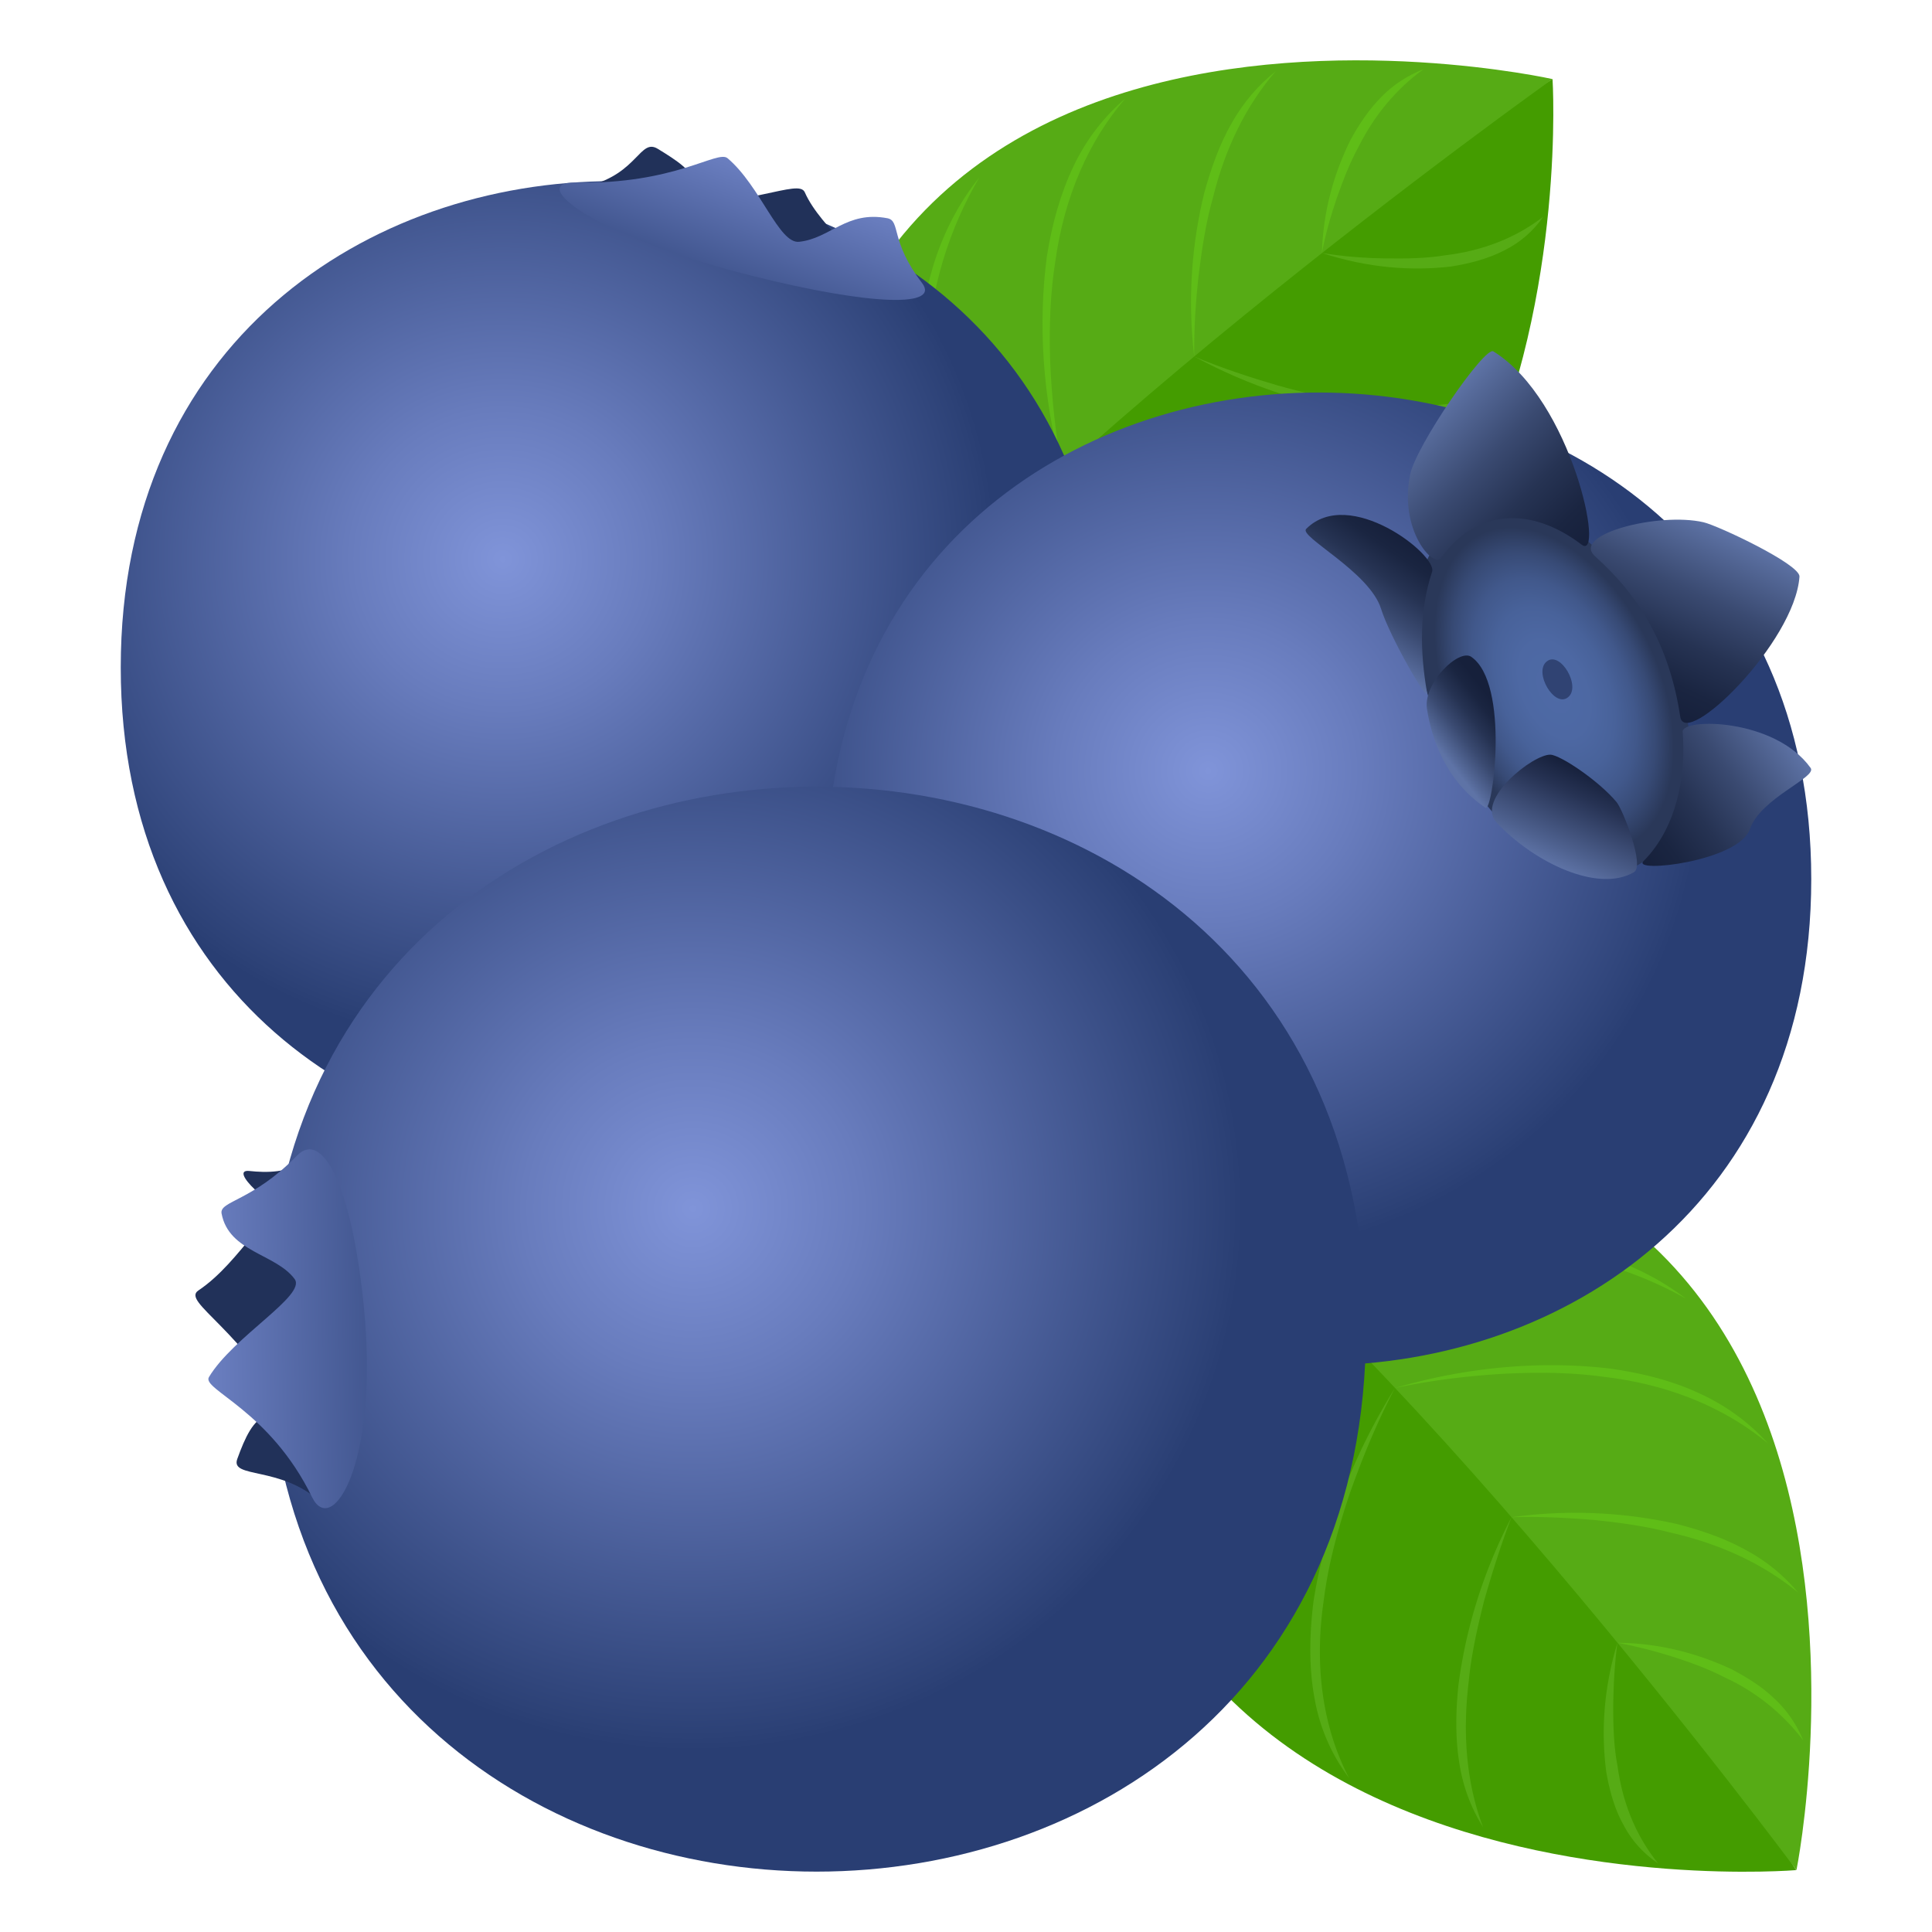
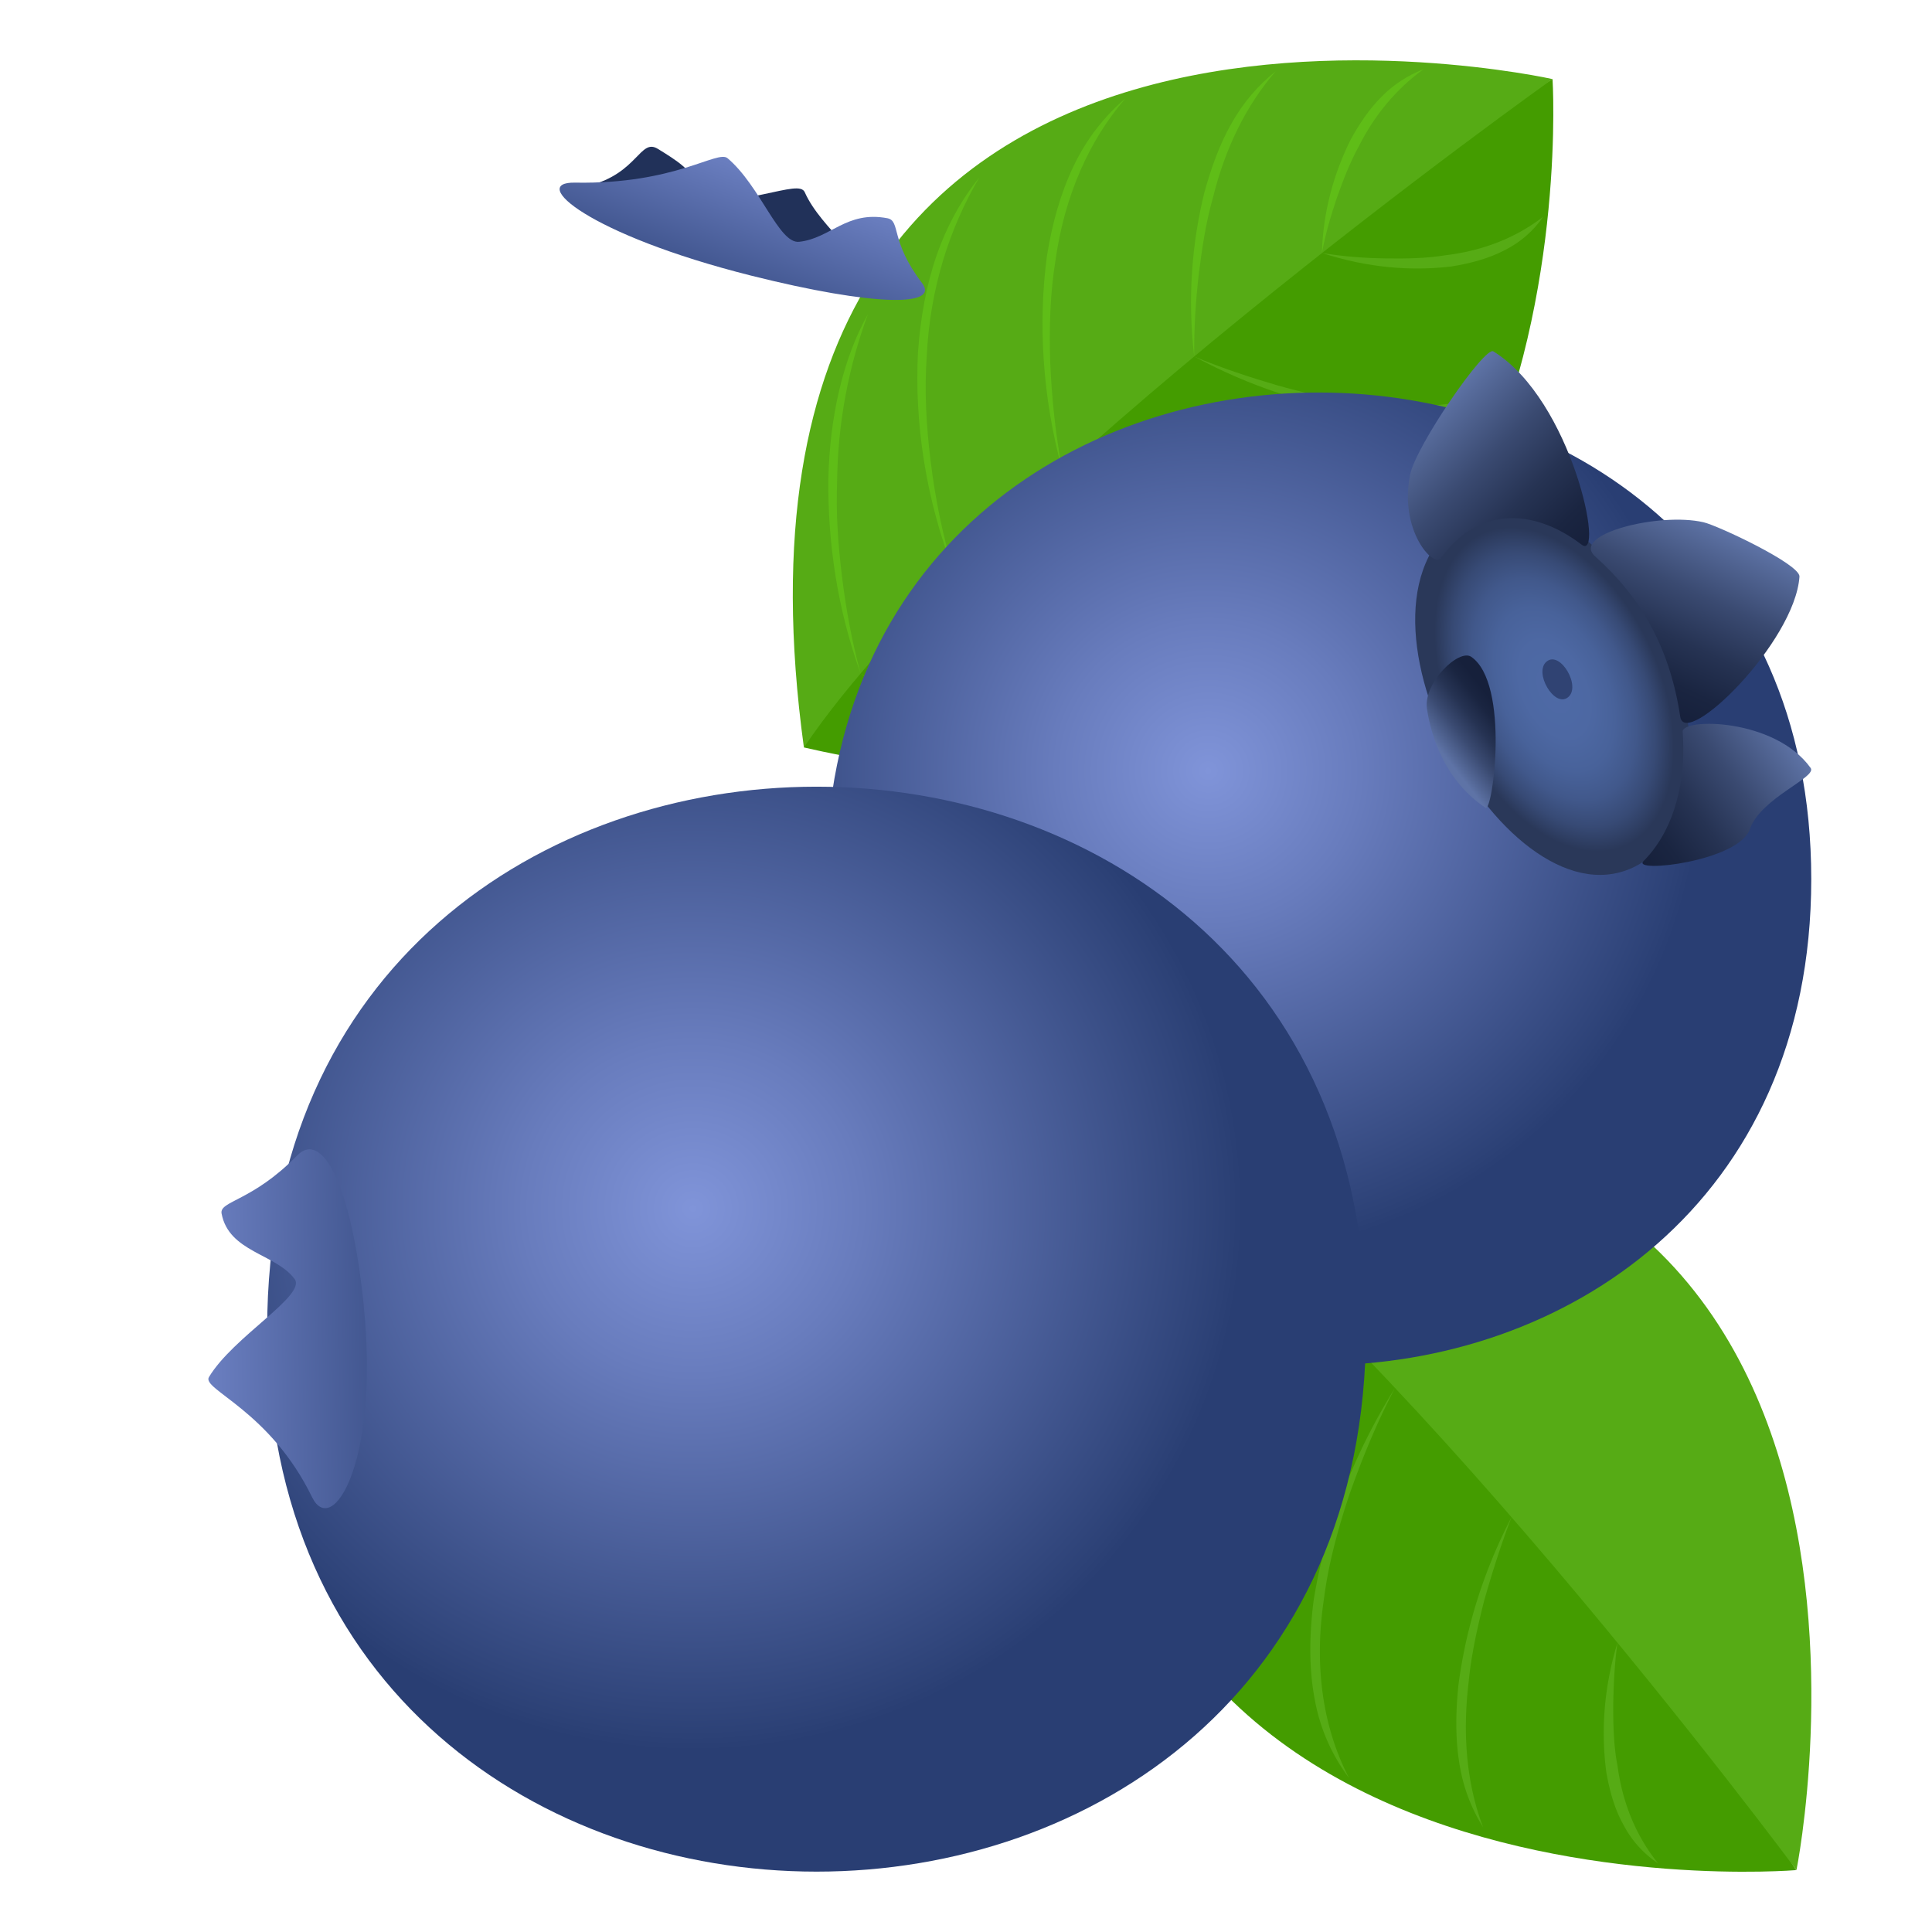
<svg xmlns="http://www.w3.org/2000/svg" viewBox="0 0 64 64">
  <path d="M36.86 37.6C31.33 64.32 59.5 61.95 59.5 61.95S46.89 41.8 36.86 37.6z" fill="#449c00" />
  <path d="M36.86 37.6c8.79 5.67 22.65 24.35 22.65 24.35S65.35 33.1 36.86 37.6z" fill="#56ab15" />
-   <path d="M39.35 39.43c2.16-.83 4.37-1.17 6.43-1.2 2.05.01 3.96.39 5.48 1.2-1.7-.58-3.56-.93-5.59-.91-1-.01-2.04.08-3.1.22-1.06.16-2.14.37-3.22.69zm3.4 3.03c2.45-1.01 4.98-1.42 7.28-1.35 1.14.05 2.23.23 3.22.55.98.32 1.85.79 2.6 1.36-1.69-.95-3.68-1.56-5.95-1.62-1.12-.05-2.3.03-3.5.2-1.19.19-2.42.45-3.65.86zm3.46 3.52c2.45-.72 4.89-.9 7.08-.65 1.09.15 2.12.41 3.01.83.9.41 1.66.98 2.27 1.66-1.42-1.18-3.28-1.96-5.44-2.21-1.06-.15-2.2-.16-3.36-.1-1.15.07-2.34.21-3.56.47zm3.86 4.28c1.94-.27 3.79-.15 5.46.22.82.21 1.61.48 2.29.86.7.37 1.28.86 1.75 1.42-1.15-.95-2.59-1.62-4.23-1.99-.8-.21-1.67-.33-2.55-.42-.87-.07-1.78-.12-2.72-.09zm3.51 4.16c1.41.01 2.67.36 3.77.87.53.28 1.03.59 1.44.99.42.39.73.86.95 1.38a6.88 6.88 0 00-2.62-2.1c-.52-.27-1.09-.48-1.68-.67-.6-.19-1.21-.35-1.86-.47z" fill="#5fbd17" />
  <path d="M39.35 39.43c-1.37 1.84-2.15 3.84-2.54 5.76-.35 1.93-.23 3.82.46 5.44-.39-1.74-.48-3.58-.1-5.48.16-.95.45-1.9.81-2.86.37-.95.8-1.92 1.37-2.86zm3.4 3.03c-1.73 2.24-2.81 4.69-3.3 7-.22 1.16-.28 2.28-.16 3.34.12 1.05.43 2.02.89 2.89-.66-1.89-.86-4.01-.38-6.29.21-1.13.6-2.29 1.09-3.46.5-1.16 1.1-2.33 1.86-3.48zm3.46 3.52c-1.46 2.35-2.35 4.8-2.7 7.08-.14 1.13-.15 2.23.04 3.22a6.1 6.1 0 001.14 2.62c-.87-1.67-1.17-3.71-.83-5.95.14-1.11.45-2.27.84-3.44.41-1.16.89-2.35 1.51-3.53zm3.86 4.28c-.98 1.89-1.53 3.79-1.76 5.58-.09.89-.1 1.75.03 2.55.12.8.4 1.52.79 2.14-.54-1.42-.69-3.05-.48-4.8.08-.87.28-1.77.51-2.69.26-.91.55-1.84.91-2.78zm3.51 4.16c-.47 1.54-.54 2.99-.37 4.28.11.63.28 1.24.57 1.75.27.52.66.95 1.15 1.28-.72-.89-1.18-1.98-1.35-3.25-.12-.61-.14-1.28-.14-1.96.01-.67.04-1.37.14-2.1z" fill="#56ab15" />
  <path d="M26.63 24.76c26.6 6.08 24.8-22.14 24.8-22.14s-20.4 12.2-24.8 22.14z" fill="#449c00" />
  <path d="M26.63 24.76c5.85-8.67 24.8-22.14 24.8-22.14s-28.72-6.44-24.8 22.14z" fill="#56ab15" />
  <path d="M28.51 22.31c-.79-2.18-1.09-4.39-1.07-6.45.05-2.04.47-3.95 1.31-5.45-.62 1.69-1 3.55-1.02 5.57-.04 1 .03 2.04.16 3.1s.32 2.14.62 3.23zm3.1-3.34c-.96-2.47-1.32-5.01-1.2-7.31.08-1.14.28-2.23.62-3.21.34-.97.82-1.84 1.41-2.57-.98 1.67-1.63 3.65-1.74 5.91-.08 1.12-.02 2.3.13 3.5.15 1.21.39 2.45.78 3.68zm3.58-3.39c-.67-2.46-.8-4.9-.51-7.09.17-1.08.46-2.11.89-3 .43-.9 1.02-1.64 1.71-2.23-1.21 1.4-2.02 3.24-2.32 5.39-.17 1.06-.21 2.19-.17 3.36.05 1.16.17 2.35.4 3.57zm4.37-3.77c-.23-1.95-.07-3.79.34-5.45.23-.82.51-1.6.9-2.28.39-.69.88-1.26 1.46-1.72-.98 1.13-1.68 2.56-2.08 4.19-.23.8-.36 1.66-.47 2.54-.1.88-.16 1.78-.15 2.72zm4.23-3.43c.04-1.41.41-2.66.95-3.75.29-.53.62-1.02 1.02-1.42.4-.41.87-.71 1.4-.92-.9.65-1.63 1.52-2.16 2.58-.28.51-.5 1.08-.71 1.67-.2.59-.38 1.2-.5 1.84z" fill="#5fbd17" />
  <path d="M28.51 22.31c1.81 1.41 3.79 2.23 5.71 2.66 1.92.39 3.81.31 5.45-.35-1.75.36-3.58.41-5.48-.01-.94-.18-1.89-.48-2.85-.87-.95-.39-1.9-.84-2.83-1.43zm3.1-3.34c2.2 1.78 4.63 2.91 6.93 3.44 1.15.24 2.28.33 3.33.23 1.05-.1 2.03-.39 2.9-.83-1.9.62-4.03.78-6.3.25-1.13-.23-2.28-.64-3.44-1.16-1.13-.52-2.29-1.14-3.42-1.93zm3.58-3.39c2.32 1.51 4.75 2.45 7.02 2.84 1.13.17 2.23.2 3.22.02 1-.16 1.89-.55 2.65-1.09-1.69.83-3.73 1.09-5.96.71-1.11-.16-2.26-.5-3.42-.91-1.16-.41-2.33-.92-3.51-1.57zm4.37-3.77c1.87 1.01 3.76 1.6 5.54 1.87.88.1 1.75.14 2.55.02.8-.1 1.53-.37 2.16-.75-1.43.51-3.06.63-4.81.38-.87-.1-1.77-.31-2.67-.56-.92-.27-1.84-.57-2.77-.96zm4.23-3.43c1.53.5 2.97.6 4.27.45.63-.1 1.24-.26 1.76-.53.53-.26.97-.64 1.3-1.12-.91.7-2 1.13-3.27 1.28-.61.1-1.29.11-1.96.1-.68-.01-1.38-.06-2.1-.18z" fill="#56ab15" />
  <radialGradient id="a" cx="275.964" cy="-297.109" r="16.694" gradientTransform="matrix(.978 0 0 -.965 -253.237 -268.183)" gradientUnits="userSpaceOnUse">
    <stop offset="0" stop-color="#8094d9" />
    <stop offset=".309" stop-color="#687cbd" />
    <stop offset=".973" stop-color="#2c4176" />
    <stop offset="1" stop-color="#293e73" />
  </radialGradient>
-   <path d="M36.64 22.11C36.64 43.6 4 43.6 4 22.11 4 .63 36.64.63 36.64 22.11z" fill="url(#a)" />
  <radialGradient id="b" cx="295.468" cy="-297.94" r="16.694" gradientTransform="matrix(.978 0 0 -.965 -248.943 -261.98)" gradientUnits="userSpaceOnUse">
    <stop offset="0" stop-color="#8094d9" />
    <stop offset=".309" stop-color="#687cbd" />
    <stop offset=".973" stop-color="#2c4176" />
    <stop offset="1" stop-color="#293e73" />
  </radialGradient>
  <path d="M60 29.12c0 21.48-32.64 21.48-32.64 0 0-21.49 32.64-21.49 32.64 0z" fill="url(#b)" />
  <radialGradient id="c" cx="282.402" cy="-319.396" r="18.616" gradientTransform="matrix(.978 0 0 -.965 -253.236 -268.182)" gradientUnits="userSpaceOnUse">
    <stop offset="0" stop-color="#8094d9" />
    <stop offset=".309" stop-color="#687cbd" />
    <stop offset=".973" stop-color="#2c4176" />
    <stop offset="1" stop-color="#293e73" />
  </radialGradient>
  <path d="M45.25 44.03c0 23.96-36.4 23.96-36.4 0s36.4-23.96 36.4 0z" fill="url(#c)" />
  <radialGradient id="d" cx="-156.972" cy="119.294" r="5.732" gradientTransform="matrix(.556 .957 -.542 .435 203.415 121.164)" gradientUnits="userSpaceOnUse">
    <stop offset="0" stop-color="#4e6aa6" />
    <stop offset=".265" stop-color="#4d68a3" />
    <stop offset=".45" stop-color="#48629a" />
    <stop offset=".61" stop-color="#41588b" />
    <stop offset=".755" stop-color="#374a75" />
    <stop offset=".891" stop-color="#2a3859" />
  </radialGradient>
  <path d="M48.23 17.33c4.17-3.29 10.61 7.75 6.44 11.05-4.17 3.28-10.61-7.76-6.44-11.05z" fill="url(#d)" />
  <path d="M51.24 21.91c.45-.36 1.15.84.7 1.19-.45.36-1.15-.84-.7-1.19z" fill="#304373" />
  <linearGradient id="e" x1="-182.383" x2="-182.383" y1="45.614" y2="39.274" gradientTransform="rotate(24.968 -13.433 568.55)" gradientUnits="userSpaceOnUse">
    <stop offset="0" stop-color="#16203b" />
    <stop offset=".16" stop-color="#1a2541" />
    <stop offset=".382" stop-color="#263353" />
    <stop offset=".64" stop-color="#3a4a71" />
    <stop offset=".924" stop-color="#566a9a" />
    <stop offset="1" stop-color="#5e73a6" />
  </linearGradient>
  <path d="M56.43 17.3c-1.47-.34-4.41.4-3.59 1.13 1.49 1.33 2.47 2.99 2.82 5.31.16 1.1 3.8-2.46 3.95-4.64.02-.41-2.7-1.69-3.18-1.8z" fill="url(#e)" />
  <linearGradient id="f" x1="416.012" x2="416.012" y1="230.183" y2="223.374" gradientTransform="rotate(-44.987 -21.466 563.84) scale(1)" gradientUnits="userSpaceOnUse">
    <stop offset="0" stop-color="#16203b" />
    <stop offset=".16" stop-color="#1a2541" />
    <stop offset=".382" stop-color="#263353" />
    <stop offset=".64" stop-color="#3a4a71" />
    <stop offset=".924" stop-color="#566a9a" />
    <stop offset="1" stop-color="#5e73a6" />
  </linearGradient>
  <path d="M46.71 15.73c-.37 1.83.78 3.11 1.03 2.75 1.12-1.58 2.93-1.75 4.65-.44.79.6-.31-4.79-2.92-6.4-.28-.19-2.57 3.13-2.76 4.09z" fill="url(#f)" />
  <linearGradient id="g" x1="236.595" x2="236.595" y1="1057.354" y2="1053.542" gradientTransform="rotate(-145.132 -21.468 567.488)" gradientUnits="userSpaceOnUse">
    <stop offset="0" stop-color="#16203b" />
    <stop offset=".16" stop-color="#1a2541" />
    <stop offset=".382" stop-color="#263353" />
    <stop offset=".64" stop-color="#3a4a71" />
    <stop offset=".924" stop-color="#566a9a" />
    <stop offset="1" stop-color="#5e73a6" />
  </linearGradient>
-   <path d="M45.75 20.17c.28.91 1.6 3.21 1.52 2.76-.23-1.33-.26-2.7.17-3.99.18-.56-2.75-2.85-4.17-1.42-.26.25 2.1 1.42 2.48 2.65z" fill="url(#g)" />
  <linearGradient id="h" x1="-187.328" x2="-186.251" y1="49.944" y2="47.842" gradientTransform="rotate(24.968 -13.433 568.55)" gradientUnits="userSpaceOnUse">
    <stop offset="0" stop-color="#5e73a6" />
    <stop offset=".075" stop-color="#566a9a" />
    <stop offset=".36" stop-color="#3a4a71" />
    <stop offset=".618" stop-color="#263353" />
    <stop offset=".84" stop-color="#1a2541" />
    <stop offset="1" stop-color="#16203b" />
  </linearGradient>
  <path d="M48.74 21.76c1.28.89.71 5.16.47 5-1.31-.88-1.79-2.29-1.94-3.28-.13-.85 1.06-2.01 1.47-1.72z" fill="url(#h)" />
  <linearGradient id="i" x1="-321.451" x2="-318.897" y1="1037.116" y2="1035.022" gradientTransform="rotate(154.311 -19.024 574.045)" gradientUnits="userSpaceOnUse">
    <stop offset="0" stop-color="#16203b" />
    <stop offset=".26" stop-color="#263253" />
    <stop offset=".804" stop-color="#4e618f" />
    <stop offset="1" stop-color="#5e73a6" />
  </linearGradient>
-   <path d="M53.55 26.57c.21.25.94 2.11.58 2.32-1.18.7-3.31-.31-4.56-1.65-.69-.75 1.22-2.26 1.79-2.24.33.01 1.61.87 2.19 1.57z" fill="url(#i)" />
  <linearGradient id="j" x1="-430.205" x2="-430.205" y1="193.2" y2="186.838" gradientTransform="rotate(54.167 -26.566 584.016)" gradientUnits="userSpaceOnUse">
    <stop offset="0" stop-color="#16203b" />
    <stop offset=".16" stop-color="#1a2541" />
    <stop offset=".382" stop-color="#263353" />
    <stop offset=".64" stop-color="#3a4a71" />
    <stop offset=".924" stop-color="#566a9a" />
    <stop offset="1" stop-color="#5e73a6" />
  </linearGradient>
  <path d="M59.98 25.44c-1.19-1.66-4.27-1.66-4.24-1.2.11 1.39-.16 3.14-1.3 4.29-.39.4 3.16.01 3.53-1.07.36-1.03 2.23-1.71 2.01-2.02z" fill="url(#j)" />
-   <path d="M9.42 40.46c-.55-.72-1.36 1.29-2.85 2.29-.57.38 1.49 1.27 3.16 4.44.2.36 1.61-4.23-.31-6.73zm.59-2.02c-.4.42-1.2.41-1.75.35-.69-.07.59 1.15 1.85 1.77.37.19.26-2.5-.1-2.12zm-1.17 8.45c-.45.13-.72.72-.98 1.44-.24.66 1.44.22 2.75 1.42.31.28-1.26-3-1.77-2.86z" fill="#213159" />
  <linearGradient id="k" x1="3.582" x2="15.489" y1="44.132" y2="43.938" gradientUnits="userSpaceOnUse">
    <stop offset="0" stop-color="#8094d9" />
    <stop offset=".309" stop-color="#687cbd" />
    <stop offset=".973" stop-color="#2c4176" />
    <stop offset="1" stop-color="#293e73" />
  </linearGradient>
  <path d="M9.84 38.28c-1.48 1.52-2.58 1.5-2.5 1.92.24 1.28 1.8 1.33 2.42 2.17.4.54-2.04 1.91-2.84 3.25-.24.41 2.02 1.1 3.42 3.98.66 1.34 2.23-1.12 1.71-6.35-.4-3.98-1.37-5.83-2.21-4.97z" fill="url(#k)" />
  <path d="M28.07 8.84c.89-.1-.87-1.24-1.41-2.47-.21-.47-1.74.5-5.43.5-.42 0 3.74 2.34 6.84 1.97zm-5.14-2.85c.02-.32-.5-.67-1.14-1.06-.59-.36-.66.81-2.28 1.22-.38.1 3.4.2 3.42-.16z" fill="#213159" />
  <linearGradient id="l" x1="-587.921" x2="-579.832" y1="691.029" y2="690.896" gradientTransform="rotate(111.431 -46.537 556.643)" gradientUnits="userSpaceOnUse">
    <stop offset="0" stop-color="#8094d9" />
    <stop offset=".309" stop-color="#687cbd" />
    <stop offset=".973" stop-color="#2c4176" />
    <stop offset="1" stop-color="#293e73" />
  </linearGradient>
  <path d="M30.54 9.37c-1.06-1.39-.7-2.05-1.14-2.14-1.36-.26-1.89.67-2.93.78-.67.07-1.28-1.85-2.37-2.77-.34-.28-1.73.87-5.05.81-1.55-.03.43 1.72 5.83 3.08 4.11 1.03 6.27 1.03 5.66.24z" fill="url(#l)" />
</svg>